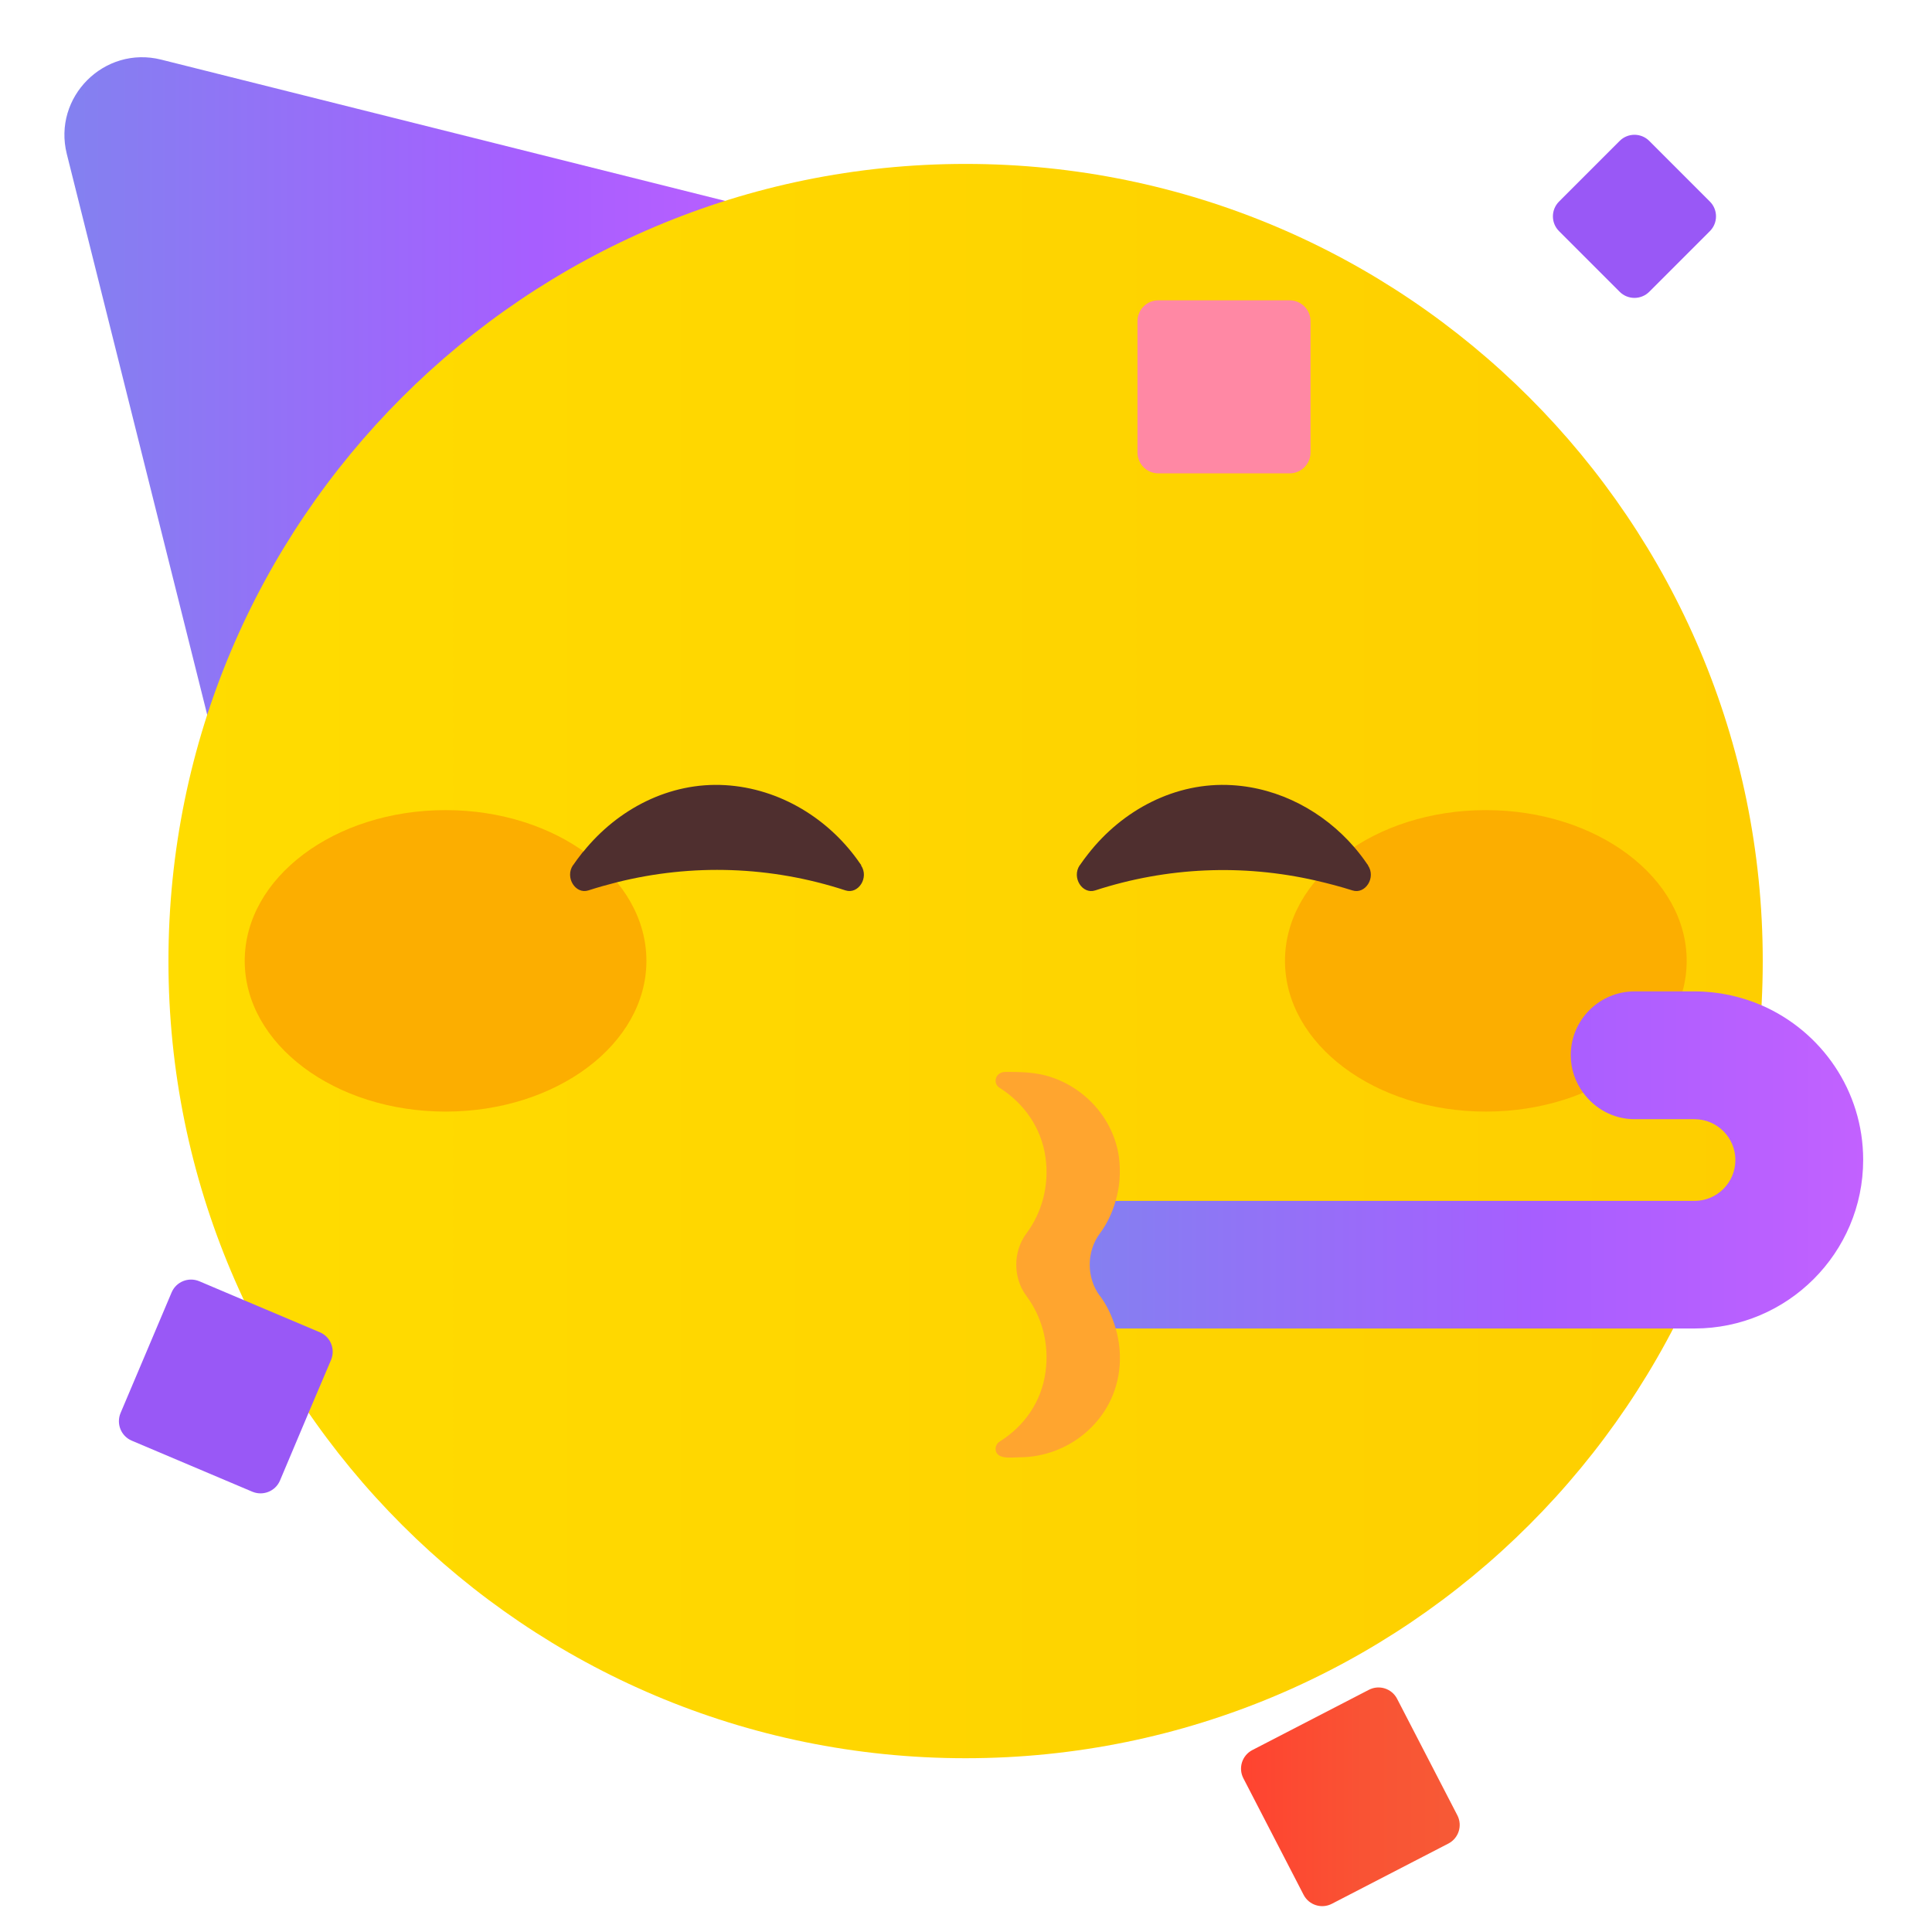
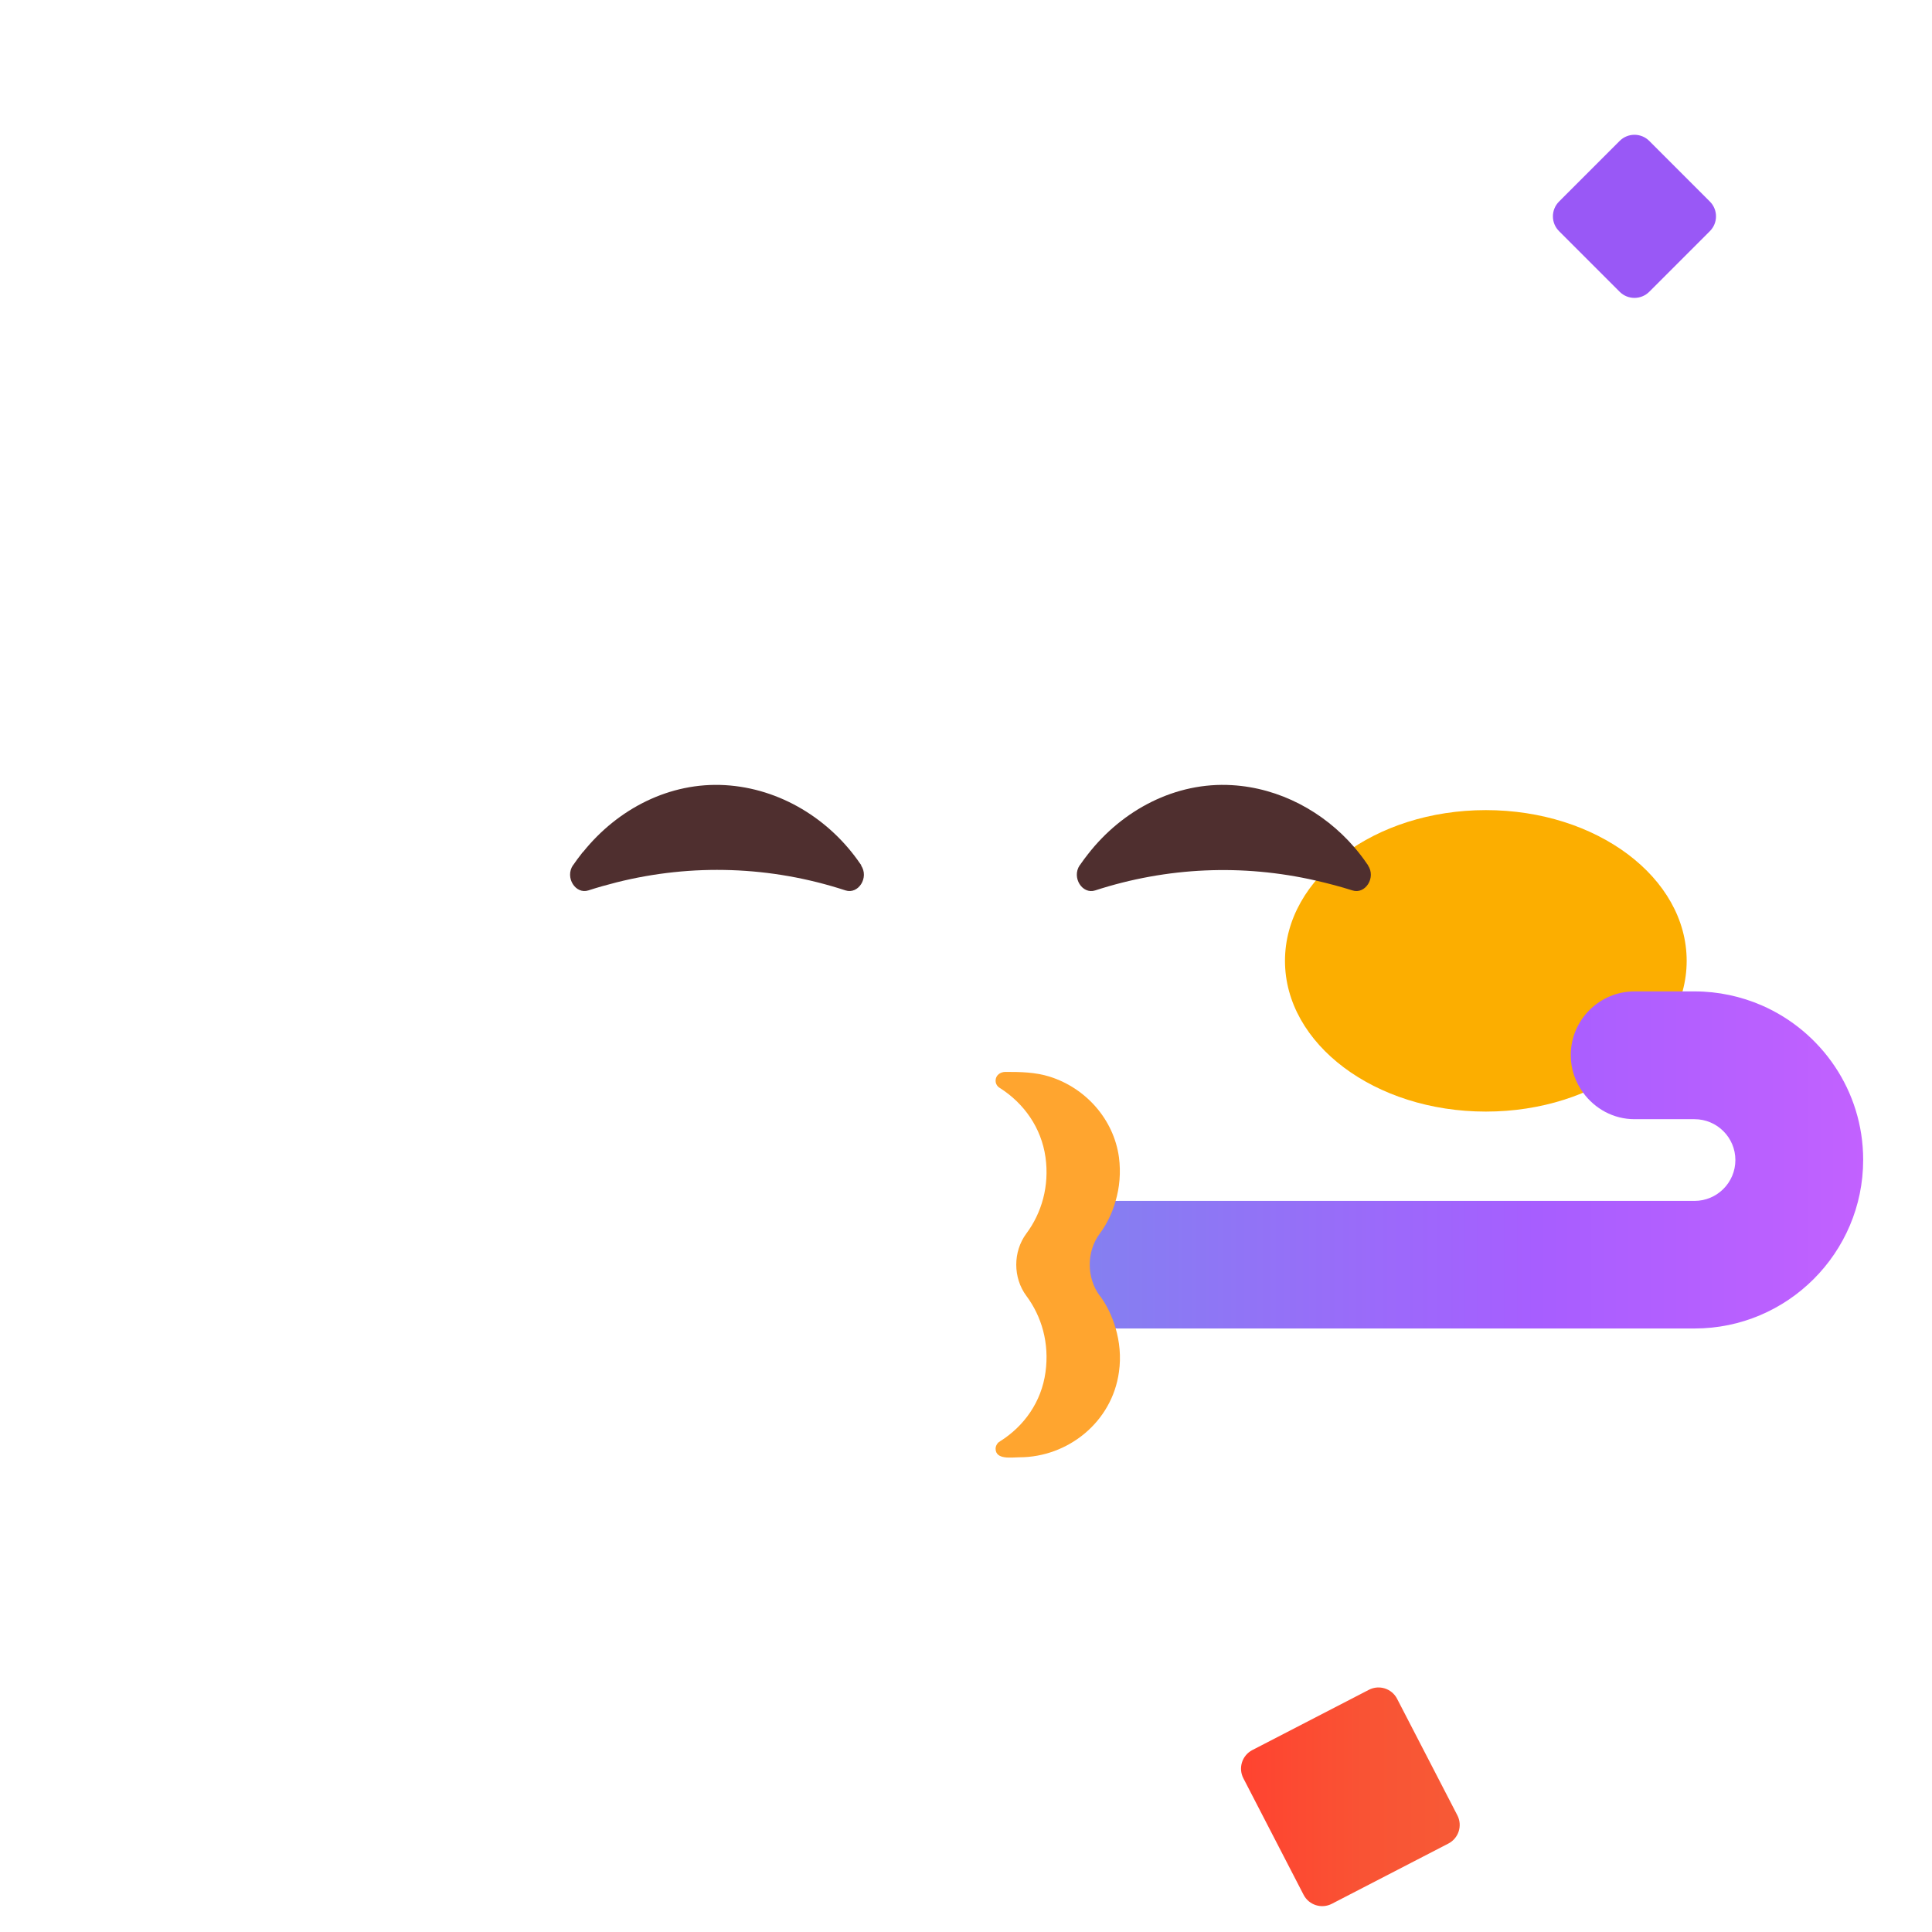
<svg xmlns="http://www.w3.org/2000/svg" width="96" height="96" viewBox="0 0 96 96" fill="none">
-   <path d="M42.94 11.543L36.03 9.983L8.01 2.963C5.18 2.253 2.61 4.823 3.32 7.653L10.3 35.533C10.79 37.523 12.01 42.203 12.01 42.203L42.94 11.533V11.543Z" fill="url(#paint0_linear_789_7747)" />
-   <path d="M47.98 8.145C26.11 8.145 8.37 25.875 8.37 47.755C8.37 69.635 26.1 87.365 47.98 87.365C69.86 87.365 87.59 69.635 87.59 47.755C87.59 25.875 69.86 8.145 47.98 8.145Z" fill="url(#paint1_linear_789_7747)" />
  <path d="M68.02 83.965L62.228 86.96C61.718 87.224 61.518 87.851 61.782 88.361L64.776 94.153C65.04 94.663 65.668 94.863 66.178 94.599L71.969 91.605C72.48 91.341 72.679 90.713 72.416 90.203L69.421 84.412C69.157 83.901 68.53 83.702 68.02 83.965Z" fill="url(#paint2_linear_789_7747)" />
-   <path d="M64.08 14.922H57.56C56.986 14.922 56.52 15.387 56.52 15.962V22.482C56.52 23.056 56.986 23.522 57.56 23.522H64.08C64.654 23.522 65.12 23.056 65.12 22.482V15.962C65.12 15.387 64.654 14.922 64.08 14.922Z" fill="#FF88A4" />
  <path d="M80.48 7.002L77.468 10.015C77.062 10.421 77.061 11.079 77.468 11.485L80.48 14.498C80.886 14.904 81.545 14.904 81.951 14.498L84.963 11.485C85.369 11.079 85.369 10.421 84.963 10.015L81.951 7.002C81.545 6.596 80.886 6.596 80.48 7.002Z" fill="#9958F6" />
-   <path d="M15.9 66.203L12.14 64.613L9.9 63.663C9.37 63.443 8.76 63.683 8.53 64.213L5.99 70.213C5.77 70.743 6.01 71.353 6.54 71.583L12.54 74.123C13.07 74.343 13.68 74.103 13.91 73.573L15.34 70.183L16.45 67.573C16.67 67.043 16.43 66.433 15.9 66.203Z" fill="#9958F6" />
  <path d="M73.83 55.234C79.342 55.234 83.81 51.88 83.81 47.744C83.81 43.607 79.342 40.254 73.83 40.254C68.318 40.254 63.85 43.607 63.85 47.744C63.85 51.88 68.318 55.234 73.83 55.234Z" fill="#FCAE00" />
-   <path d="M22.14 55.234C27.652 55.234 32.12 51.88 32.12 47.744C32.12 43.607 27.652 40.254 22.14 40.254C16.628 40.254 12.16 43.607 12.16 47.744C12.16 51.88 16.628 55.234 22.14 55.234Z" fill="#FCAE00" />
  <path d="M67.98 42.994C67.98 42.994 67.96 42.954 67.94 42.944C67.74 42.644 67.52 42.364 67.29 42.094C65.76 40.324 63.58 39.154 61.22 39.014C58.41 38.844 55.77 40.244 54.06 42.444C53.93 42.604 53.81 42.774 53.69 42.944C53.68 42.964 53.67 42.984 53.65 42.994C53.24 43.604 53.78 44.454 54.42 44.244C57.99 43.084 61.75 42.924 65.38 43.754C65.99 43.894 66.6 44.054 67.2 44.244C67.84 44.454 68.39 43.604 67.97 42.994H67.98Z" fill="#4F2F2F" />
  <path d="M42.8 42.993C42.8 42.993 42.78 42.953 42.76 42.943C41.24 40.703 38.76 39.173 36.03 39.013C33.27 38.853 30.7 40.193 28.99 42.313C28.95 42.353 28.91 42.393 28.88 42.443C28.75 42.603 28.63 42.773 28.51 42.943C28.5 42.963 28.49 42.983 28.47 42.993C28.06 43.603 28.6 44.453 29.24 44.243C29.7 44.093 30.17 43.963 30.64 43.843C34.39 42.903 38.31 43.033 42.01 44.243C42.65 44.453 43.2 43.603 42.78 42.993H42.8Z" fill="#4F2F2F" />
  <path d="M53.09 65.992C53.16 65.992 55.57 66.012 55.65 66.012H84.2C88.82 66.012 92.58 62.252 92.58 57.632C92.58 54.192 90.5 51.242 87.53 49.952C86.51 49.512 85.38 49.262 84.2 49.262H81.22C79.47 49.262 78.05 50.682 78.05 52.432C78.05 53.132 78.28 53.772 78.67 54.302C79.25 55.092 80.17 55.612 81.22 55.612H84.2C85.32 55.612 86.23 56.522 86.23 57.642C86.23 58.762 85.32 59.672 84.2 59.672H55.65C55.57 59.672 53.17 59.692 53.09 59.692V65.992Z" fill="url(#paint3_linear_789_7747)" />
  <path d="M54.65 64.392C53.98 63.492 53.98 62.192 54.65 61.292C55 60.822 55.26 60.282 55.43 59.692C55.63 59.012 55.7 58.272 55.6 57.502C55.34 55.622 53.96 54.072 52.17 53.502C51.44 53.272 50.71 53.262 49.96 53.262C49.71 53.262 49.47 53.422 49.47 53.702C49.47 53.822 49.52 53.922 49.6 54.002C49.63 54.022 49.66 54.052 49.7 54.072C50.87 54.822 51.74 56.022 51.95 57.502C52.15 58.932 51.76 60.272 51 61.292C50.33 62.192 50.33 63.492 51 64.392C51.76 65.412 52.15 66.742 51.95 68.182C51.75 69.662 50.88 70.872 49.7 71.612C49.67 71.632 49.64 71.662 49.6 71.682C49.53 71.762 49.47 71.862 49.47 71.982C49.47 72.552 50.28 72.412 50.65 72.412C53.06 72.412 55.26 70.662 55.6 68.172C55.71 67.402 55.63 66.662 55.43 65.982C55.26 65.402 55 64.852 54.65 64.382V64.392Z" fill="#FFA52F" />
  <defs>
    <linearGradient id="paint0_linear_789_7747" x1="3.2" y1="22.523" x2="42.94" y2="22.523" gradientUnits="userSpaceOnUse">
      <stop stop-color="#8381F0" />
      <stop offset="0.59" stop-color="#A75EFF" />
      <stop offset="1" stop-color="#C261FF" />
    </linearGradient>
    <linearGradient id="paint1_linear_789_7747" x1="8.37" y1="47.745" x2="87.59" y2="47.745" gradientUnits="userSpaceOnUse">
      <stop stop-color="#FFDC00" />
      <stop offset="1" stop-color="#FECE00" />
    </linearGradient>
    <linearGradient id="paint2_linear_789_7747" x1="61.656" y1="89.294" x2="72.516" y2="89.294" gradientUnits="userSpaceOnUse">
      <stop stop-color="#FF4330" />
      <stop offset="0.56" stop-color="#F95334" />
      <stop offset="1" stop-color="#F75A36" />
    </linearGradient>
    <linearGradient id="paint3_linear_789_7747" x1="53.09" y1="57.642" x2="92.57" y2="57.642" gradientUnits="userSpaceOnUse">
      <stop stop-color="#8381F0" />
      <stop offset="0.59" stop-color="#A75EFF" />
      <stop offset="1" stop-color="#C261FF" />
    </linearGradient>
  </defs>
</svg>